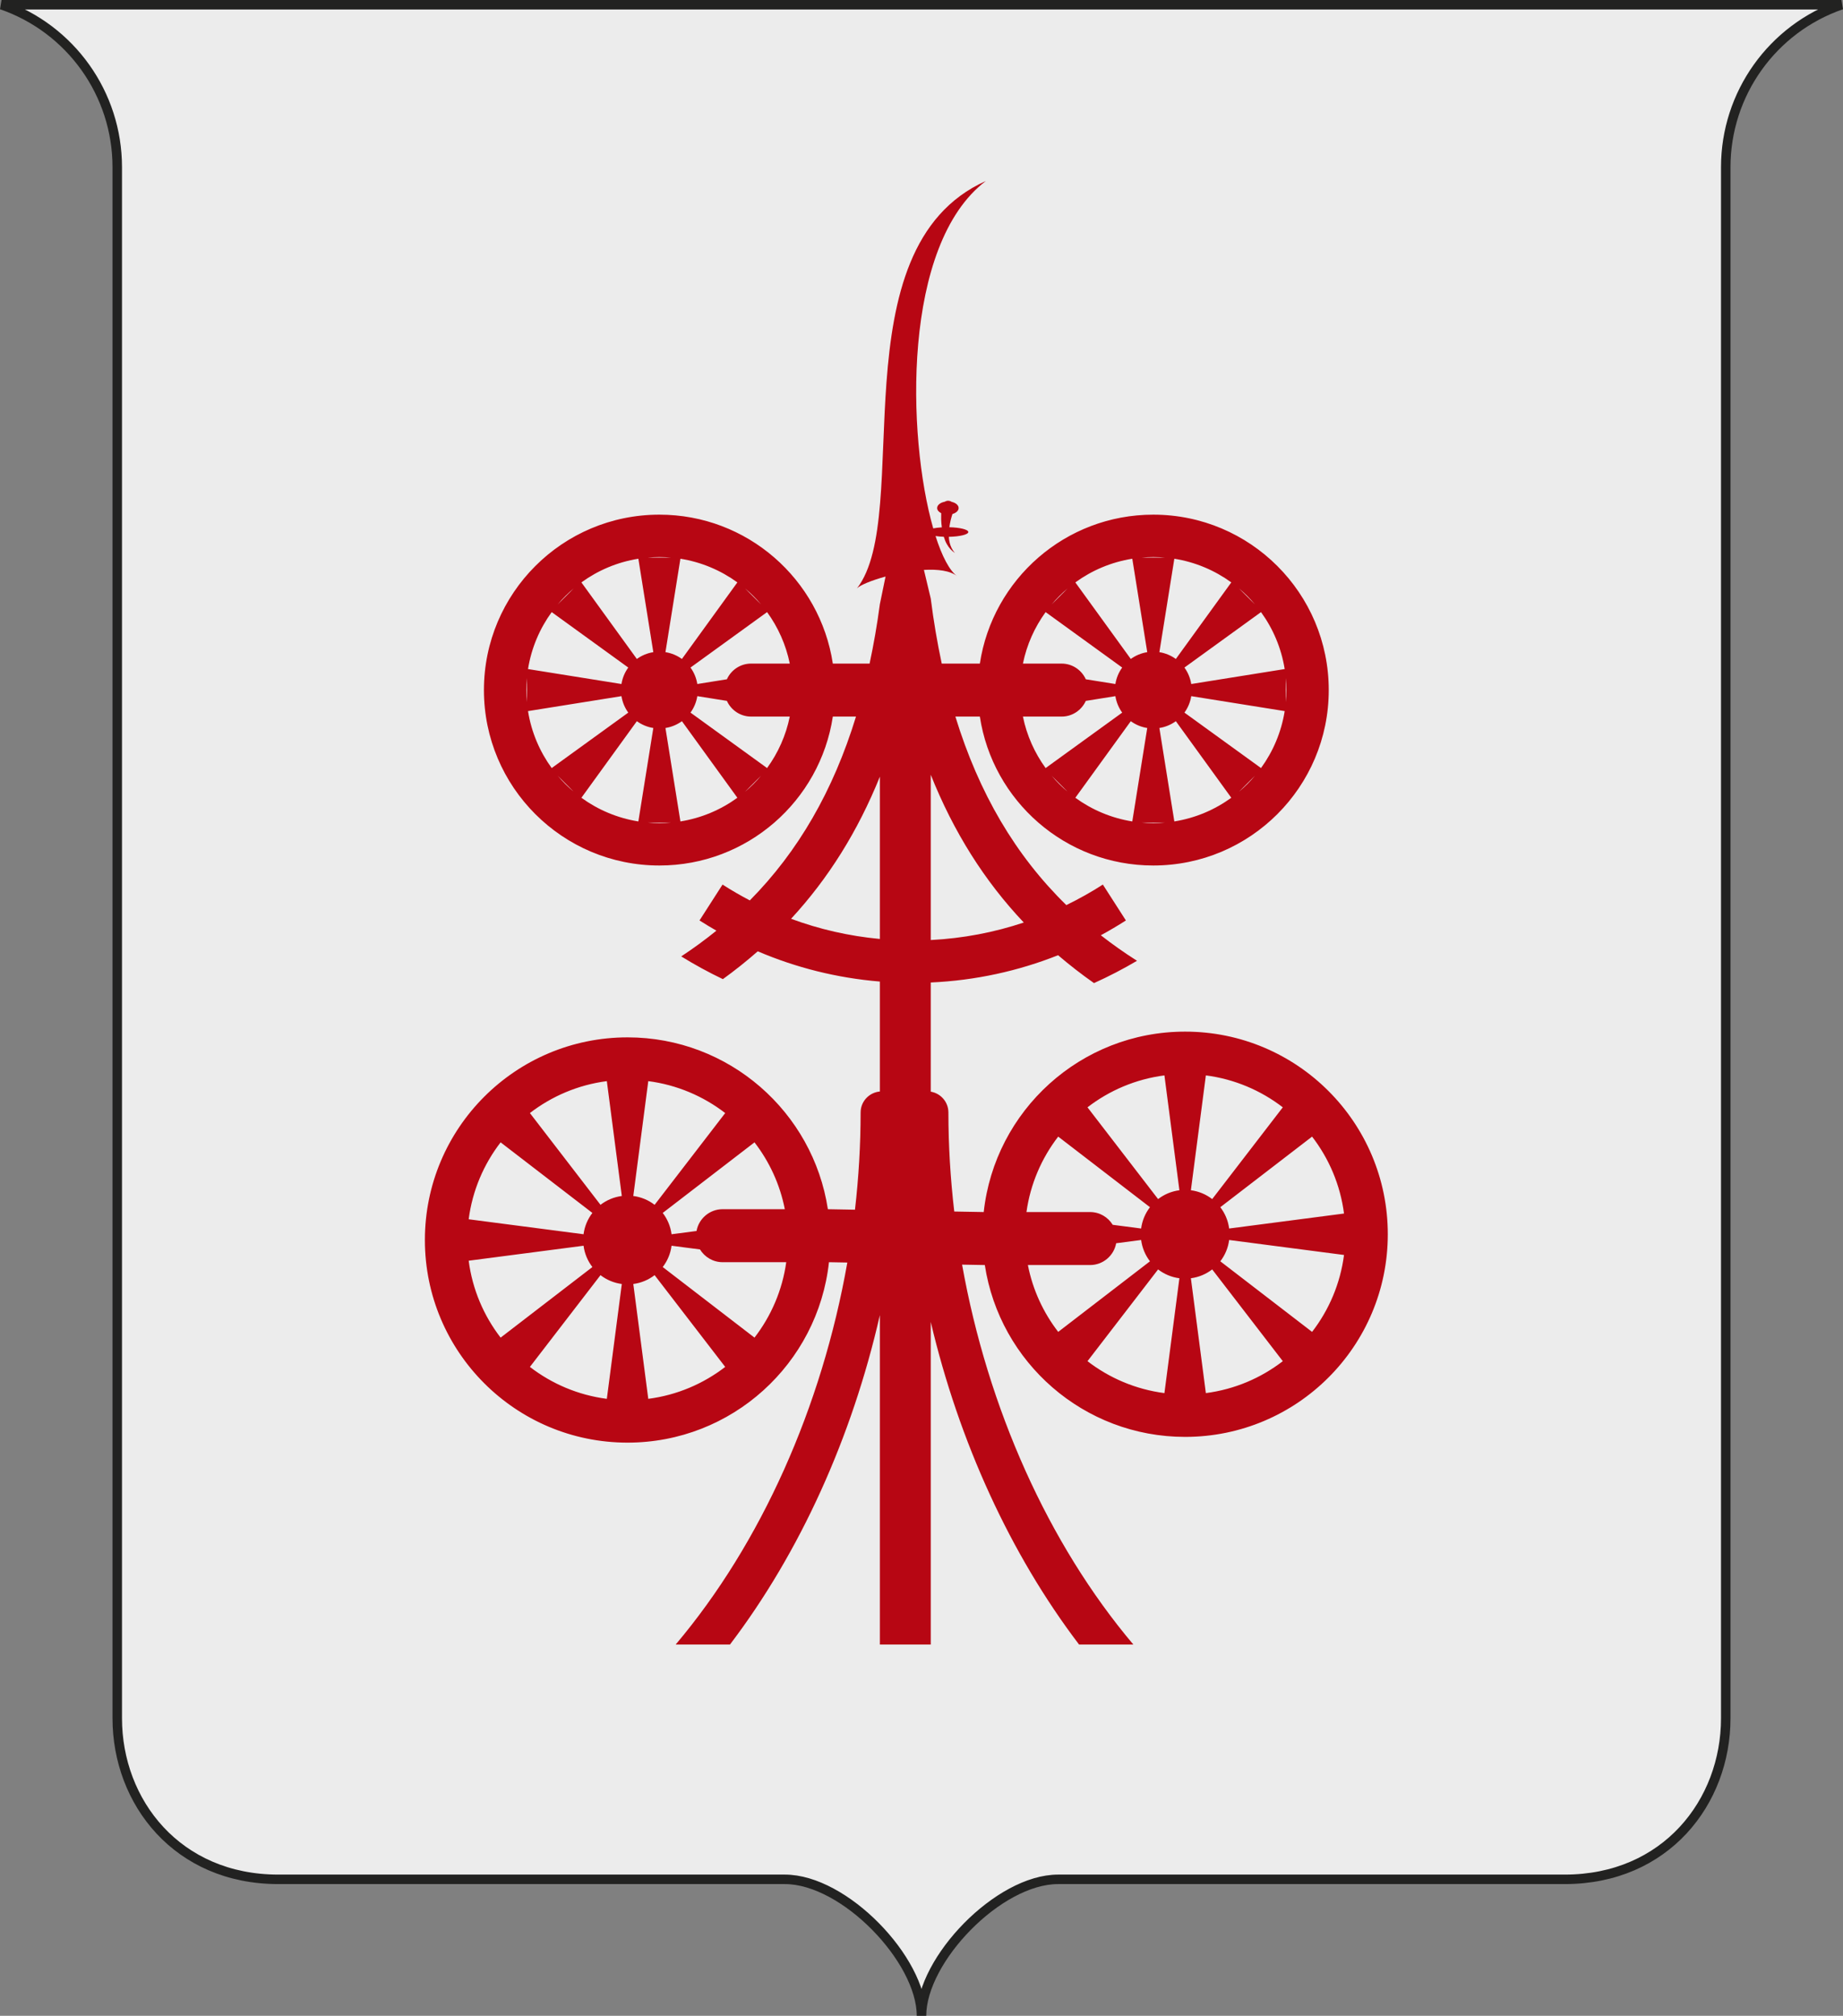
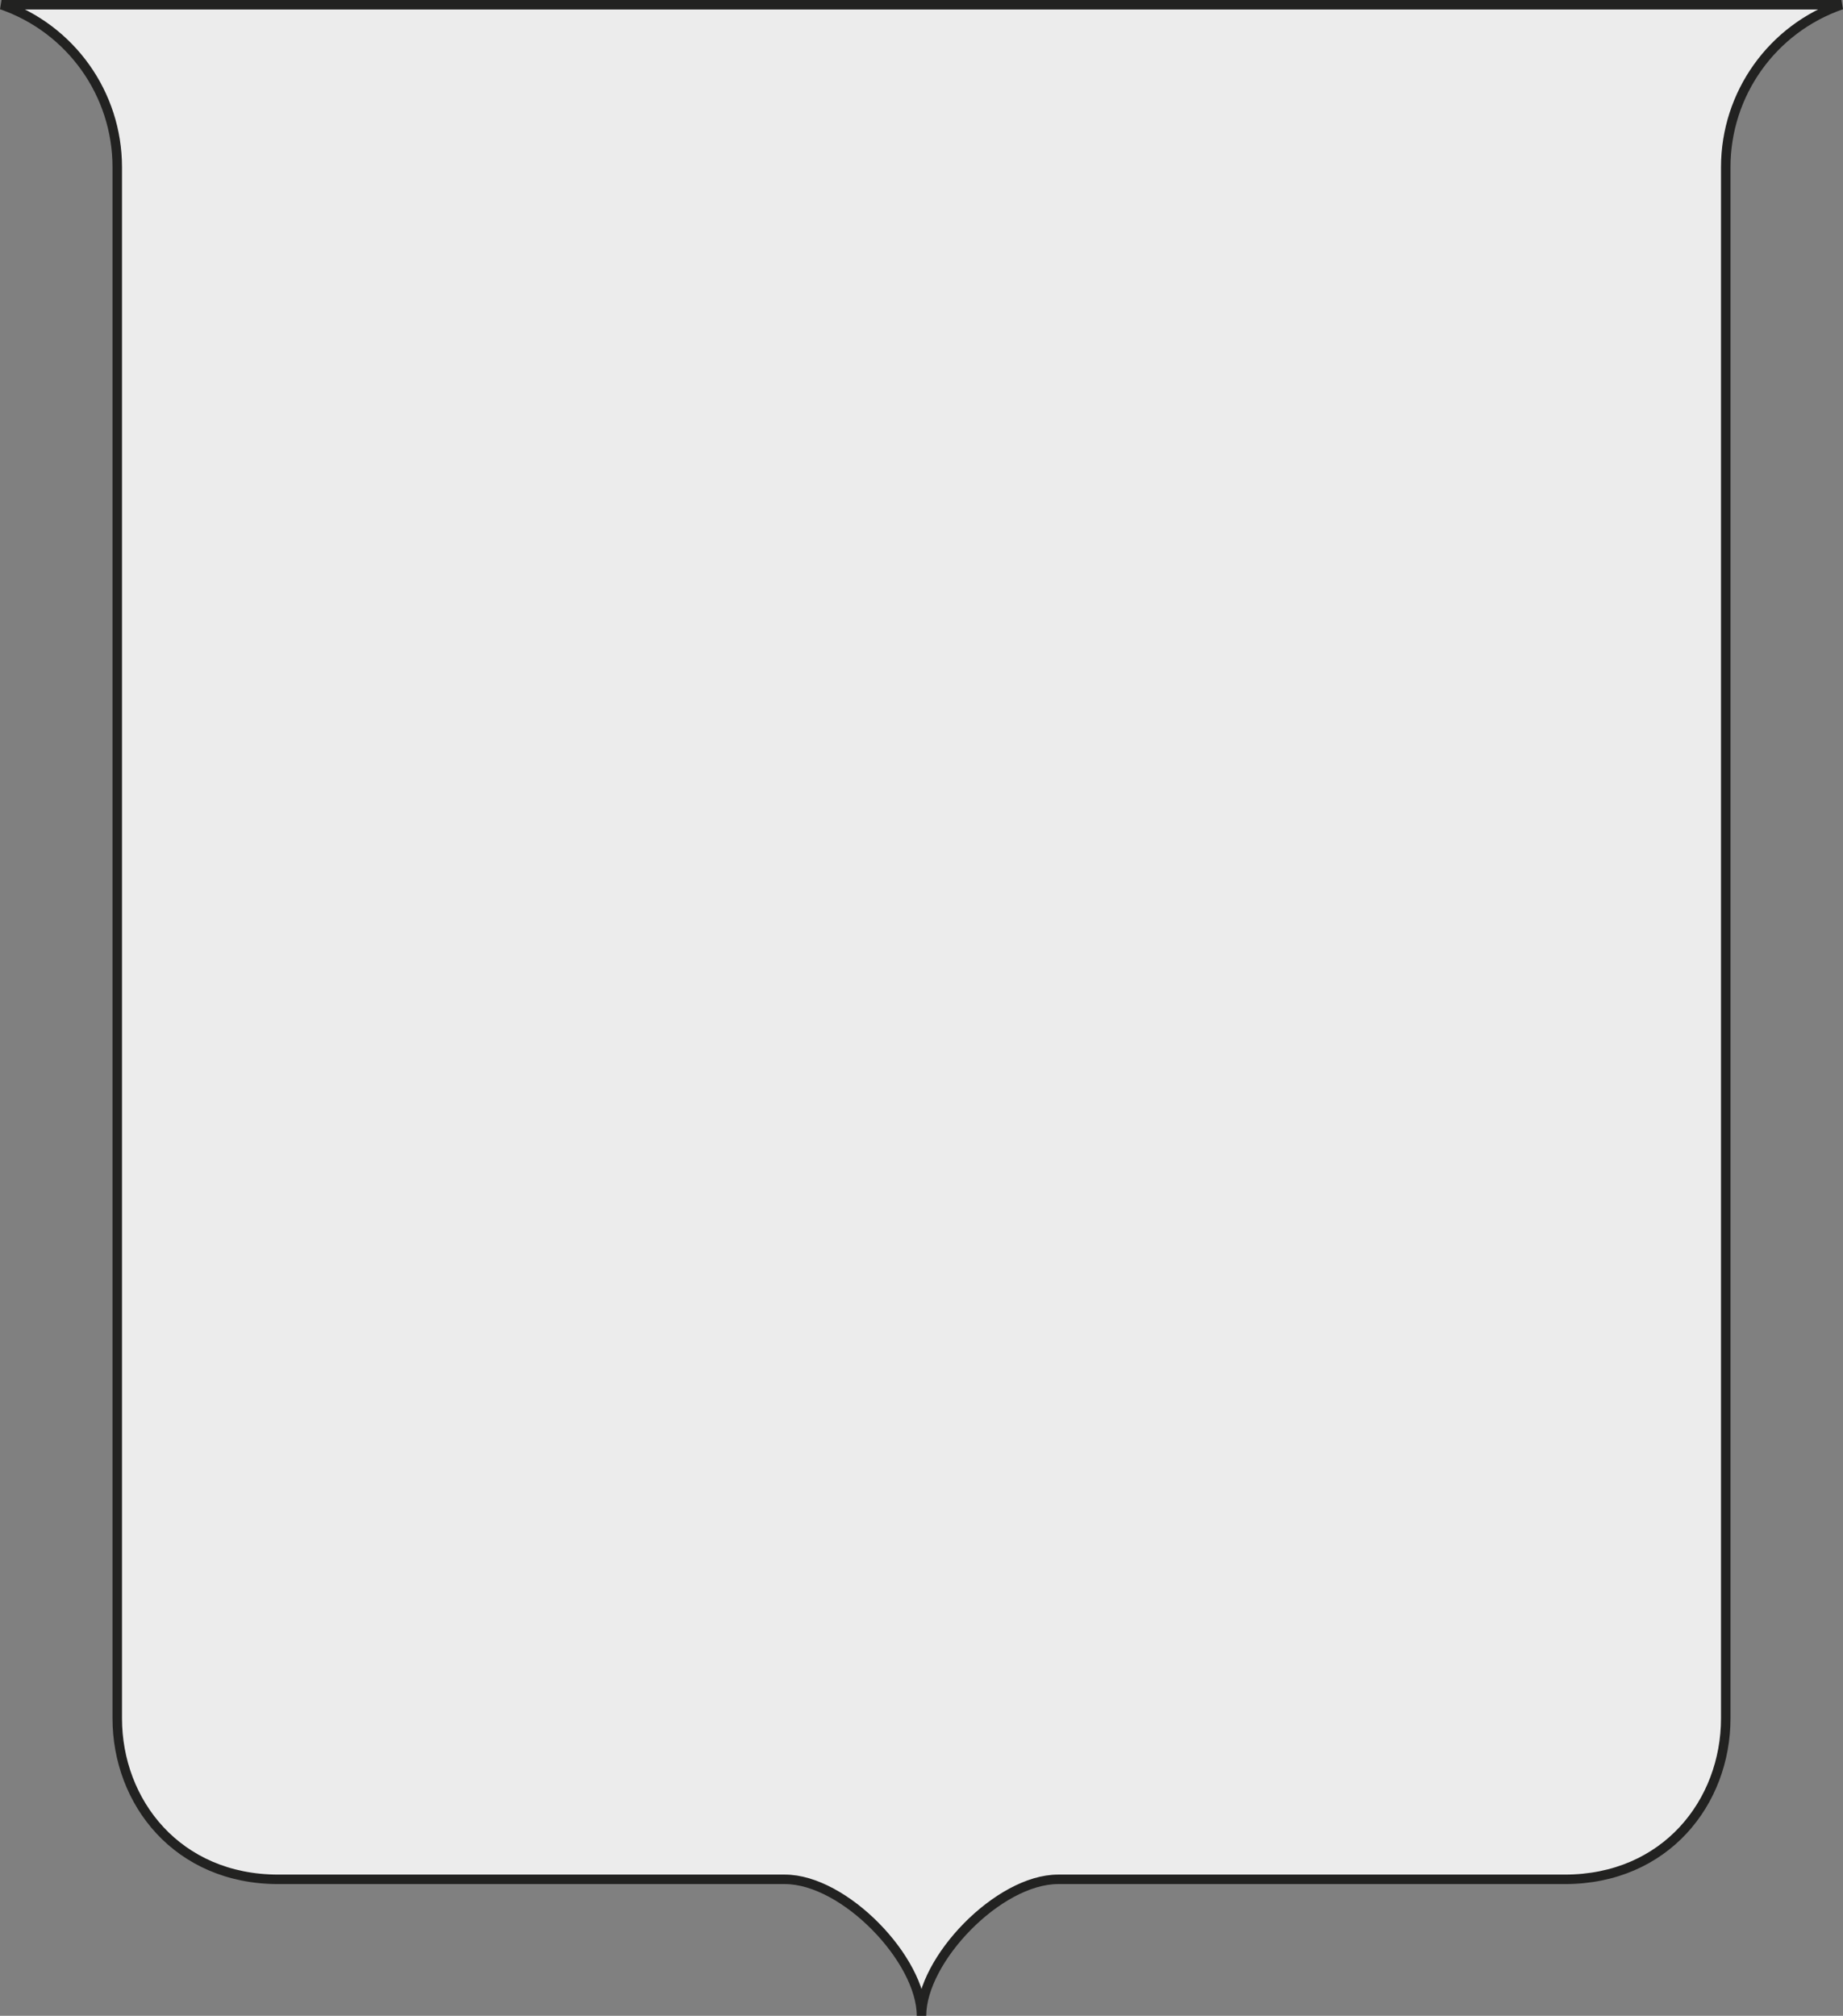
<svg xmlns="http://www.w3.org/2000/svg" version="1.1" id="Livello_1" x="0px" y="0px" width="434.684px" height="475.495px" viewBox="0 0 434.684 475.495" style="enable-background:new 0 0 434.684 475.495;" xml:space="preserve">
  <rect x="0" y="0" width="434.684" height="475.495" fill="#808080" stroke="none" />
  <style type="text/css">
	.st0{fill:#ECECEC;stroke:#222221;stroke-width:2.238;}
	.st1{fill:#B70613;}
</style>
  <path class="st0" d="M434.318,1.119H0.366l0,0C16.698,6.765,27.654,22.145,27.654,39.425v365.882  c0,19.829,14.207,38,37.969,38h119.5c14.07,0,32.219,18.945,32.219,32.188  c0-13.243,18.148-32.188,32.219-32.188h119.5c23.762,0,37.969-18.171,37.969-38V39.425  c0-17.28,10.957-32.66,27.289-38.306L434.318,1.119z" />
-   <path class="st1" d="M279.524,243.344c-24.628,0-44.898,18.628-47.507,42.562l-6.949-0.127  c-0.904-7.754-1.381-15.564-1.381-23.357c0-2.475-1.803-4.516-4.164-4.916V231.755  c10.567-0.476,20.672-2.717,30.034-6.431c2.69,2.299,5.507,4.495,8.473,6.576  c3.485-1.576,6.872-3.332,10.142-5.266c-2.988-1.893-5.828-3.901-8.537-6.018  c2.017-1.096,3.991-2.259,5.915-3.496l-5.433-8.463c-2.763,1.78-5.644,3.391-8.617,4.841  c-11.992-11.729-20.62-26.388-26.166-44.469h1.459h4.313c3.013,19.888,20.18,35.13,40.909,35.13  c22.853,0,41.38-18.526,41.38-41.38s-18.526-41.38-41.38-41.38  c-20.729,0-37.897,15.242-40.909,35.13h-4.313h-4.677c-1.047-4.898-1.92-9.998-2.593-15.346  l-1.609-6.752c3.263-0.187,6.203,0.169,7.85,1.493c-1.819-1.317-3.591-4.711-5.112-9.482  c0.582,0.086,1.238,0.149,1.953,0.175c0.172,0.577,0.383,1.14,0.681,1.667  c0.479,0.872,1.137,1.633,1.929,2.151c-0.631-0.714-1.019-1.557-1.23-2.423  c-0.116-0.454-0.171-0.919-0.192-1.386c2.566-0.049,4.588-0.533,4.588-1.131  c0-0.588-1.96-1.066-4.468-1.128c0.076-0.555,0.174-1.108,0.307-1.653  c0.12-0.487,0.263-0.987,0.42-1.467c0.861-0.25,1.461-0.785,1.461-1.411  c0-0.668-0.683-1.233-1.638-1.457c-0.188-0.127-0.404-0.218-0.645-0.249  c-0.359-0.047-0.701,0.042-0.987,0.219c-1.037,0.196-1.797,0.784-1.797,1.487  c0,0.493,0.377,0.927,0.955,1.213c-0.017,0.482-0.018,0.957-0.008,1.446  c0.017,0.635,0.076,1.268,0.16,1.899c-0.764,0.045-1.453,0.13-2.032,0.244  c-6.207-21.723-7.379-66.969,12.41-81.945c-35.469,15.876-16.89,78.706-30.401,96.103  c0.694-0.753,3.379-1.874,6.745-2.798l-1.34,6.515c-0.645,4.868-1.463,9.525-2.423,14.016h-4.359  h-4.313c-3.013-19.888-20.18-35.13-40.909-35.13c-22.853,0-41.38,18.526-41.38,41.38  S132.667,204.16,155.52,204.16c20.729,0,37.897-15.242,40.909-35.13h4.313h1.15  c-5.368,17.518-13.63,31.823-25.041,43.364c-2.202-1.155-4.352-2.395-6.433-3.736l-5.433,8.463  c1.304,0.839,2.638,1.635,3.986,2.409c-2.633,2.133-5.394,4.16-8.3,6.072  c3.168,1.955,6.446,3.747,9.825,5.362c2.878-2.079,5.613-4.271,8.225-6.563  c8.965,3.833,18.652,6.296,28.802,7.132v25.935c-2.543,0.235-4.541,2.35-4.541,4.954  c0,7.65-0.458,15.315-1.33,22.928l-6.392-0.117c-3.499-22.951-23.32-40.535-47.249-40.535  c-26.398,0-47.798,21.4-47.798,47.798s21.4,47.798,47.798,47.798  c24.628,0,44.898-18.628,47.507-42.562l4.328,0.079c-5.993,34.037-20.303,66.214-40.483,90.109h12.803  c16.532-21.742,28.784-48.874,35.358-77.717v77.717h12v-76.099  c6.659,28.239,18.758,54.764,34.981,76.099h12.803c-20.083-23.779-34.349-55.76-40.393-89.613  l5.36,0.098c3.499,22.951,23.32,40.535,47.249,40.535c26.398,0,47.798-21.4,47.798-47.798  S305.922,243.344,279.524,243.344z M248.035,182.987l3.776,3.776  C250.448,185.613,249.185,184.349,248.035,182.987z M253.624,188.181l13.079-18.062  c1.127,0.818,2.448,1.379,3.882,1.607l-3.527,22.039C262.099,192.974,257.525,191.014,253.624,188.181z   M272.017,194.16c-0.954,0-1.897-0.05-2.829-0.134h5.659C273.913,194.11,272.971,194.16,272.017,194.16z   M276.975,193.764l-3.527-22.039c1.435-0.228,2.755-0.789,3.882-1.607l13.079,18.062  C286.508,191.014,281.935,192.974,276.975,193.764z M292.223,186.762l3.775-3.776  C294.849,184.349,293.586,185.612,292.223,186.762z M297.418,181.173l-18.062-13.079  c0.818-1.127,1.379-2.448,1.607-3.882l22.039,3.527C302.21,172.699,300.251,177.272,297.418,181.173z   M303.263,159.951c0.084,0.933,0.134,1.875,0.134,2.829s-0.05,1.897-0.134,2.829V159.951z   M303.001,157.822l-22.039,3.527c-0.228-1.435-0.789-2.755-1.607-3.882l18.062-13.079  C300.251,148.289,302.21,152.862,303.001,157.822z M295.999,142.574l-3.776-3.776  C293.586,139.948,294.849,141.212,295.999,142.574z M290.41,137.38l-13.079,18.063  c-1.127-0.818-2.448-1.379-3.882-1.607l3.527-22.039C281.935,132.587,286.508,134.547,290.41,137.38z   M272.017,131.401c0.954,0,1.897,0.05,2.83,0.134h-5.66  C270.12,131.451,271.062,131.401,272.017,131.401z M267.059,131.796l3.527,22.039  c-1.435,0.228-2.755,0.789-3.882,1.607l-13.079-18.062C257.525,134.547,262.099,132.587,267.059,131.796  z M251.811,138.798l-3.776,3.776C249.185,141.212,250.448,139.948,251.811,138.798z M246.616,144.388  l18.062,13.079c-0.818,1.127-1.379,2.448-1.607,3.882l-6.976-1.116  c-0.98-2.175-3.167-3.701-5.697-3.701h-9.134C242.17,152.067,244.031,147.948,246.616,144.388z   M250.398,169.03c2.53,0,4.717-1.526,5.697-3.701l6.976-1.116c0.228,1.435,0.789,2.755,1.607,3.882  l-18.062,13.079c-2.586-3.561-4.446-7.68-5.352-12.144H250.398z M179.502,142.574l-3.776-3.776  C177.089,139.948,178.352,141.212,179.502,142.574z M173.913,137.38l-13.079,18.062  c-1.127-0.818-2.448-1.379-3.882-1.607l3.527-22.039C165.439,132.587,170.012,134.547,173.913,137.38z   M155.52,131.401c0.954,0,1.897,0.05,2.829,0.134h-5.659  C153.624,131.451,154.566,131.401,155.52,131.401z M150.562,131.796l3.527,22.039  c-1.435,0.228-2.755,0.789-3.882,1.607l-13.079-18.062C141.029,134.547,145.602,132.587,150.562,131.796z   M135.314,138.799l-3.775,3.776C132.688,141.212,133.951,139.949,135.314,138.799z M130.12,144.388  l18.062,13.079c-0.818,1.127-1.379,2.448-1.607,3.882l-22.039-3.527  C125.327,152.862,127.287,148.289,130.12,144.388z M124.275,165.61  c-0.084-0.933-0.134-1.875-0.134-2.829s0.05-1.897,0.134-2.829V165.61z M124.536,167.739  l22.039-3.527c0.228,1.435,0.789,2.755,1.607,3.882l-18.062,13.079  C127.287,177.272,125.327,172.699,124.536,167.739z M131.538,182.987l3.776,3.776  C133.952,185.612,132.688,184.349,131.538,182.987z M137.128,188.181l13.079-18.063  c1.127,0.818,2.448,1.379,3.882,1.607l-3.527,22.039C145.602,192.974,141.029,191.014,137.128,188.181z   M155.52,194.16c-0.954,0-1.897-0.05-2.83-0.134h5.66C157.418,194.11,156.475,194.16,155.52,194.16z   M160.479,193.764l-3.527-22.039c1.435-0.228,2.755-0.789,3.882-1.607l13.079,18.062  C170.012,191.014,165.439,192.974,160.479,193.764z M175.726,186.763l3.776-3.776  C178.352,184.349,177.089,185.613,175.726,186.763z M180.921,181.173l-18.062-13.079  c0.818-1.127,1.379-2.448,1.607-3.882l6.976,1.116c0.98,2.175,3.167,3.701,5.697,3.701h9.134  C185.368,173.494,183.507,177.613,180.921,181.173z M177.139,156.531c-2.53,0-4.717,1.526-5.697,3.701  l-6.976,1.116c-0.228-1.435-0.789-2.755-1.607-3.882l18.062-13.079  c2.586,3.561,4.446,7.68,5.352,12.144H177.139z M219.525,221.74v-38.991  c5.382,13.49,12.654,25.039,21.94,34.861C234.512,219.933,227.153,221.352,219.525,221.74z   M186.578,216.728c8.794-9.517,15.742-20.628,20.946-33.524v38.284  C200.229,220.808,193.206,219.182,186.578,216.728z M118.073,269.463l21.645,16.651  c-1.102,1.43-1.841,3.149-2.084,5.027l-27.093-3.533C111.42,280.837,114.093,274.625,118.073,269.463  z M110.542,297.382l27.093-3.533c0.243,1.878,0.982,3.597,2.084,5.027l-21.645,16.651  C114.093,310.365,111.42,304.153,110.542,297.382z M143.126,329.966  c-6.771-0.879-12.984-3.552-18.145-7.531l16.651-21.645c1.43,1.102,3.149,1.841,5.027,2.084  L143.126,329.966z M141.632,284.2l-16.651-21.645c5.161-3.98,11.374-6.653,18.145-7.531l3.533,27.093  C144.781,282.36,143.062,283.099,141.632,284.2z M185.103,285.232h-14.678  c-3.059,0-5.617,2.229-6.144,5.141l-5.889,0.768c-0.243-1.878-0.982-3.597-2.084-5.027l21.645-16.651  C181.463,274.015,183.96,279.383,185.103,285.232z M152.9,255.024  c6.771,0.879,12.983,3.552,18.145,7.531l-16.651,21.645c-1.43-1.102-3.149-1.841-5.027-2.084  L152.9,255.024z M152.9,329.966l-3.533-27.093c1.878-0.243,3.597-0.982,5.027-2.084l16.651,21.645  C165.883,326.415,159.671,329.088,152.9,329.966z M177.953,315.527l-21.645-16.651  c1.102-1.43,1.841-3.149,2.084-5.027l6.705,0.874c1.101,1.798,3.077,3.008,5.328,3.008h15.015  C184.516,304.367,181.864,310.454,177.953,315.527z M249.584,268.11l21.645,16.651  c-1.102,1.43-1.841,3.149-2.084,5.027l-6.705-0.874c-1.101-1.798-3.077-3.008-5.328-3.008h-15.015  C243.022,279.27,245.673,273.183,249.584,268.11z M242.434,298.404h14.678  c3.059,0,5.617-2.229,6.144-5.141l5.889-0.768c0.243,1.878,0.982,3.597,2.084,5.027l-21.645,16.651  C246.075,309.621,243.577,304.254,242.434,298.404z M274.637,328.613  c-6.771-0.879-12.983-3.552-18.145-7.531l16.651-21.645c1.43,1.102,3.149,1.841,5.027,2.084  L274.637,328.613z M273.143,282.847l-16.651-21.645c5.161-3.98,11.374-6.653,18.145-7.531l3.533,27.093  C276.292,281.006,274.573,281.745,273.143,282.847z M316.995,286.255l-27.093,3.533  c-0.243-1.878-0.982-3.597-2.084-5.027l21.645-16.651C313.444,273.271,316.117,279.484,316.995,286.255z   M284.411,253.67c6.771,0.879,12.984,3.552,18.145,7.531L285.905,282.847  c-1.43-1.102-3.149-1.841-5.027-2.084L284.411,253.67z M284.411,328.613l-3.533-27.093  c1.878-0.243,3.597-0.982,5.027-2.084l16.651,21.645C297.394,325.061,291.182,327.734,284.411,328.613z   M309.464,314.173l-21.645-16.651c1.102-1.43,1.841-3.149,2.084-5.027l27.093,3.533  C316.117,302.799,313.444,309.012,309.464,314.173z" />
</svg>